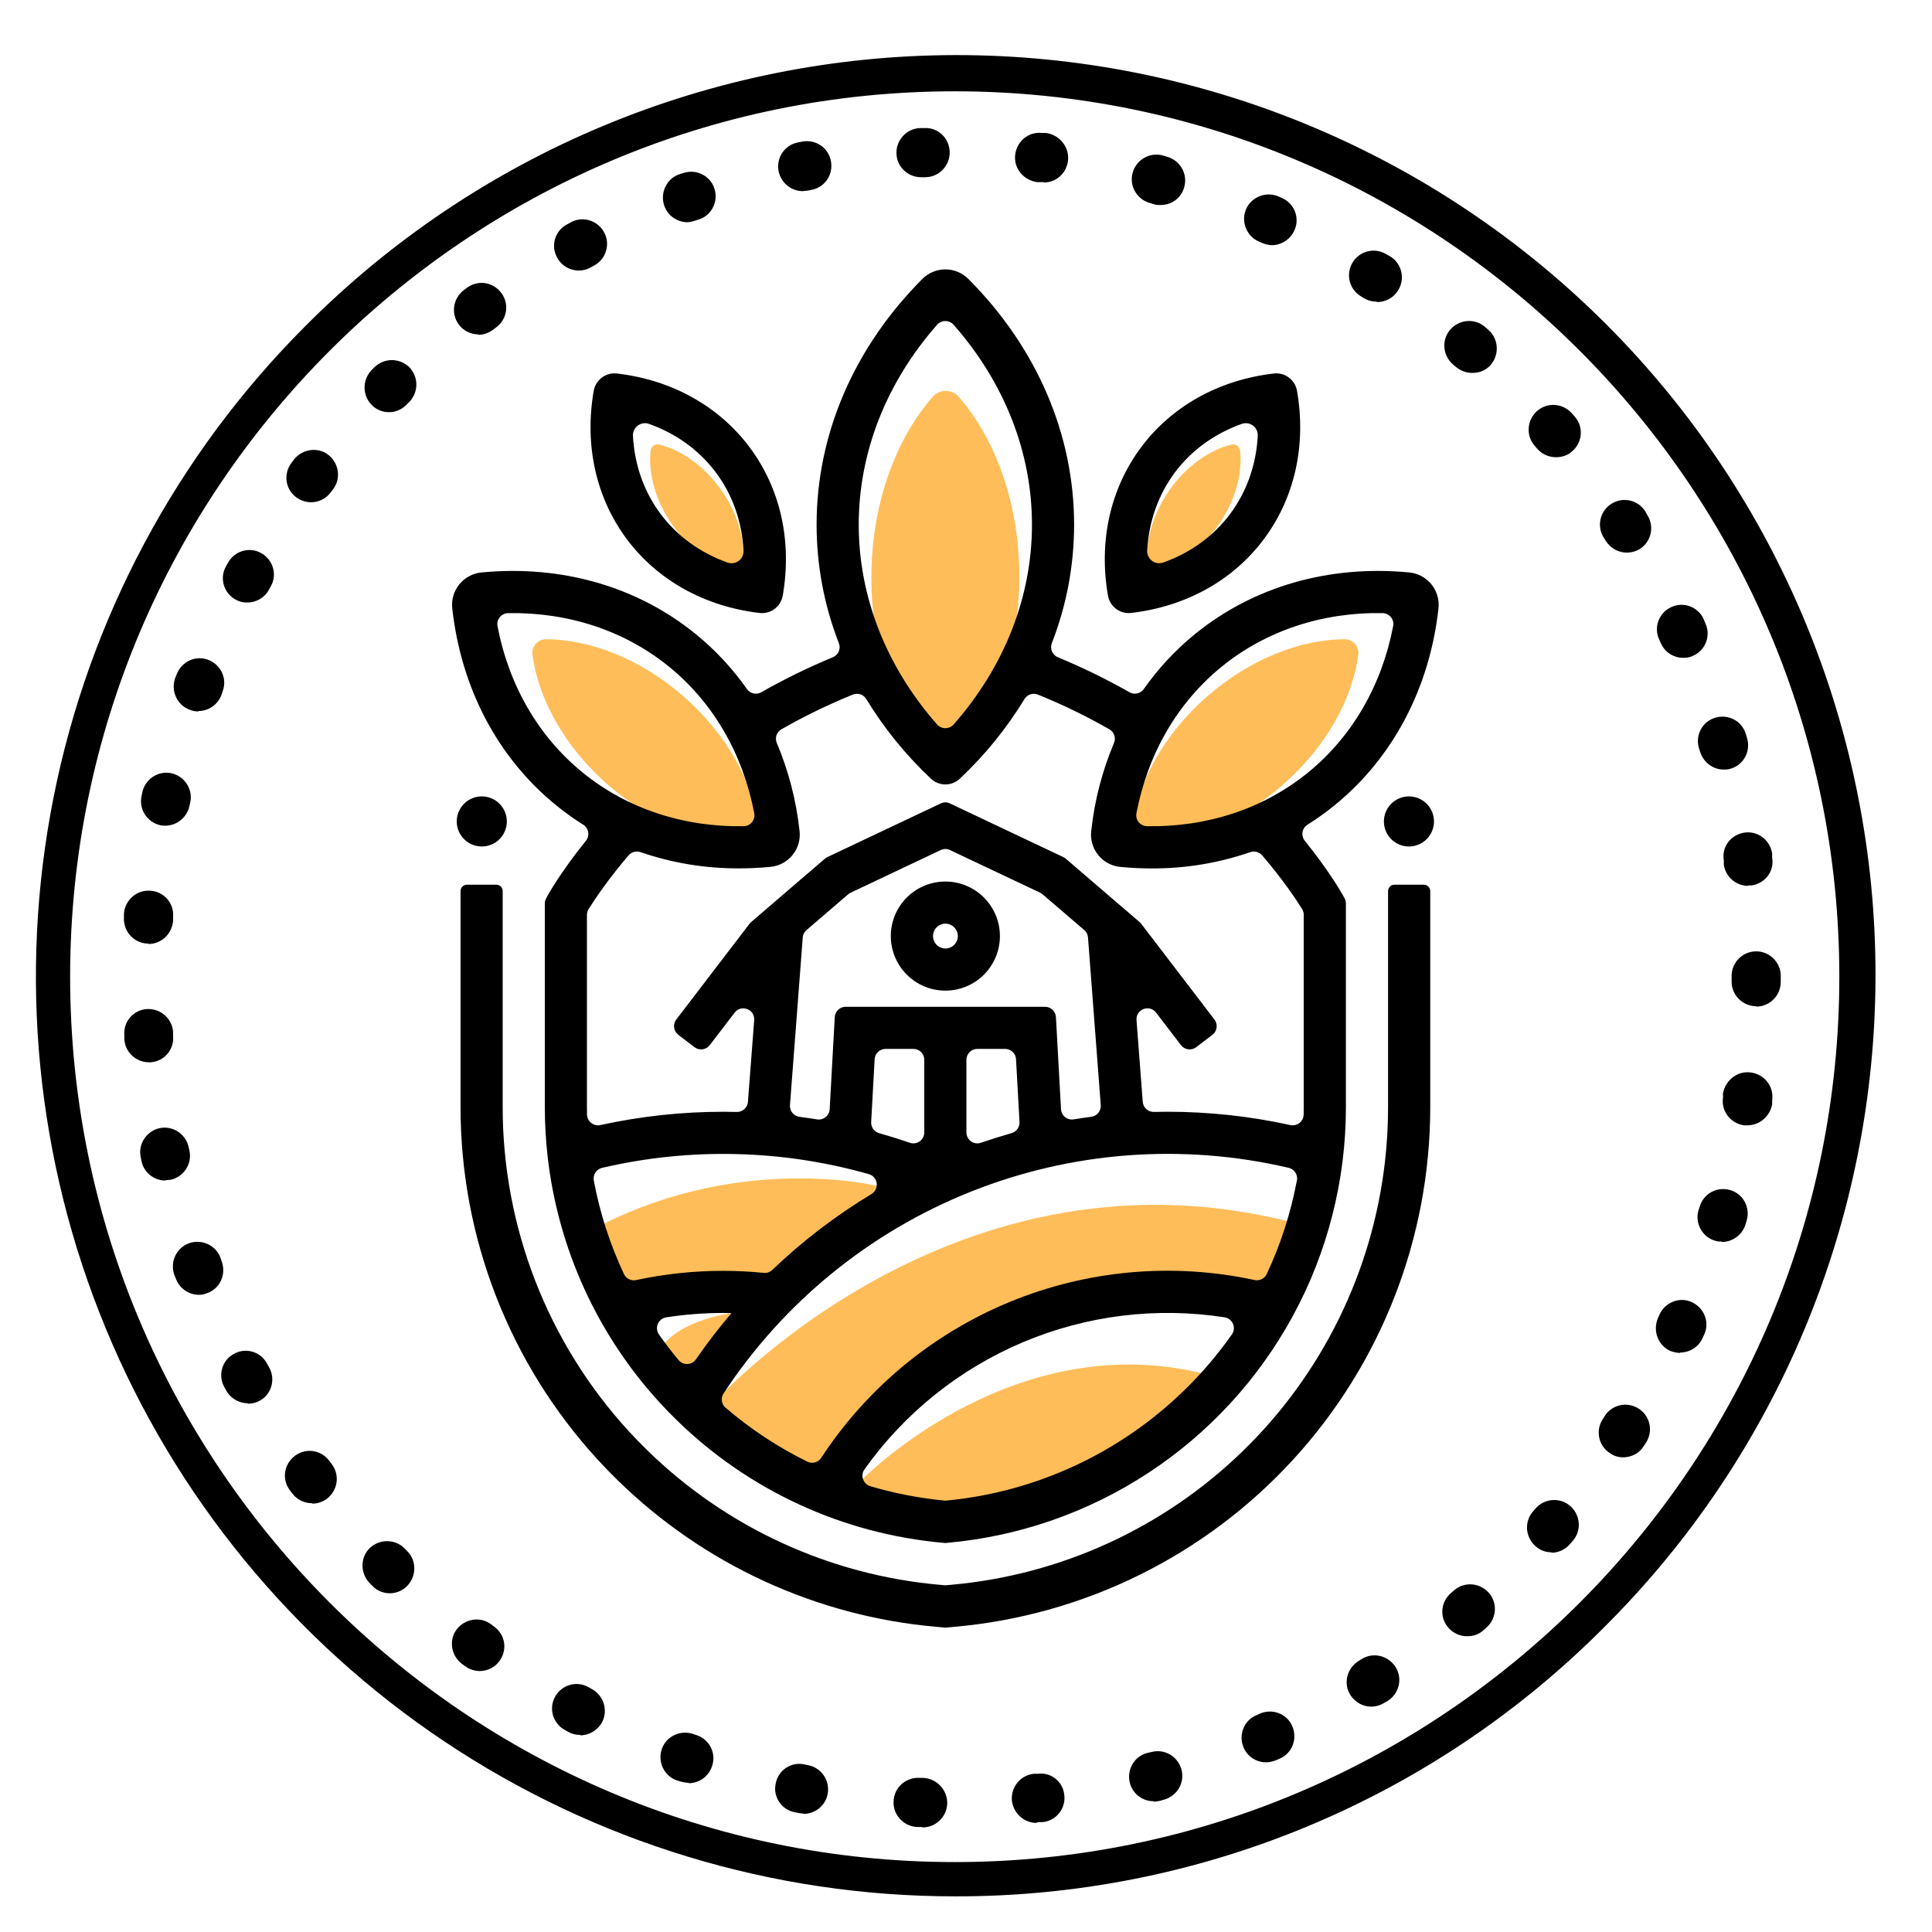
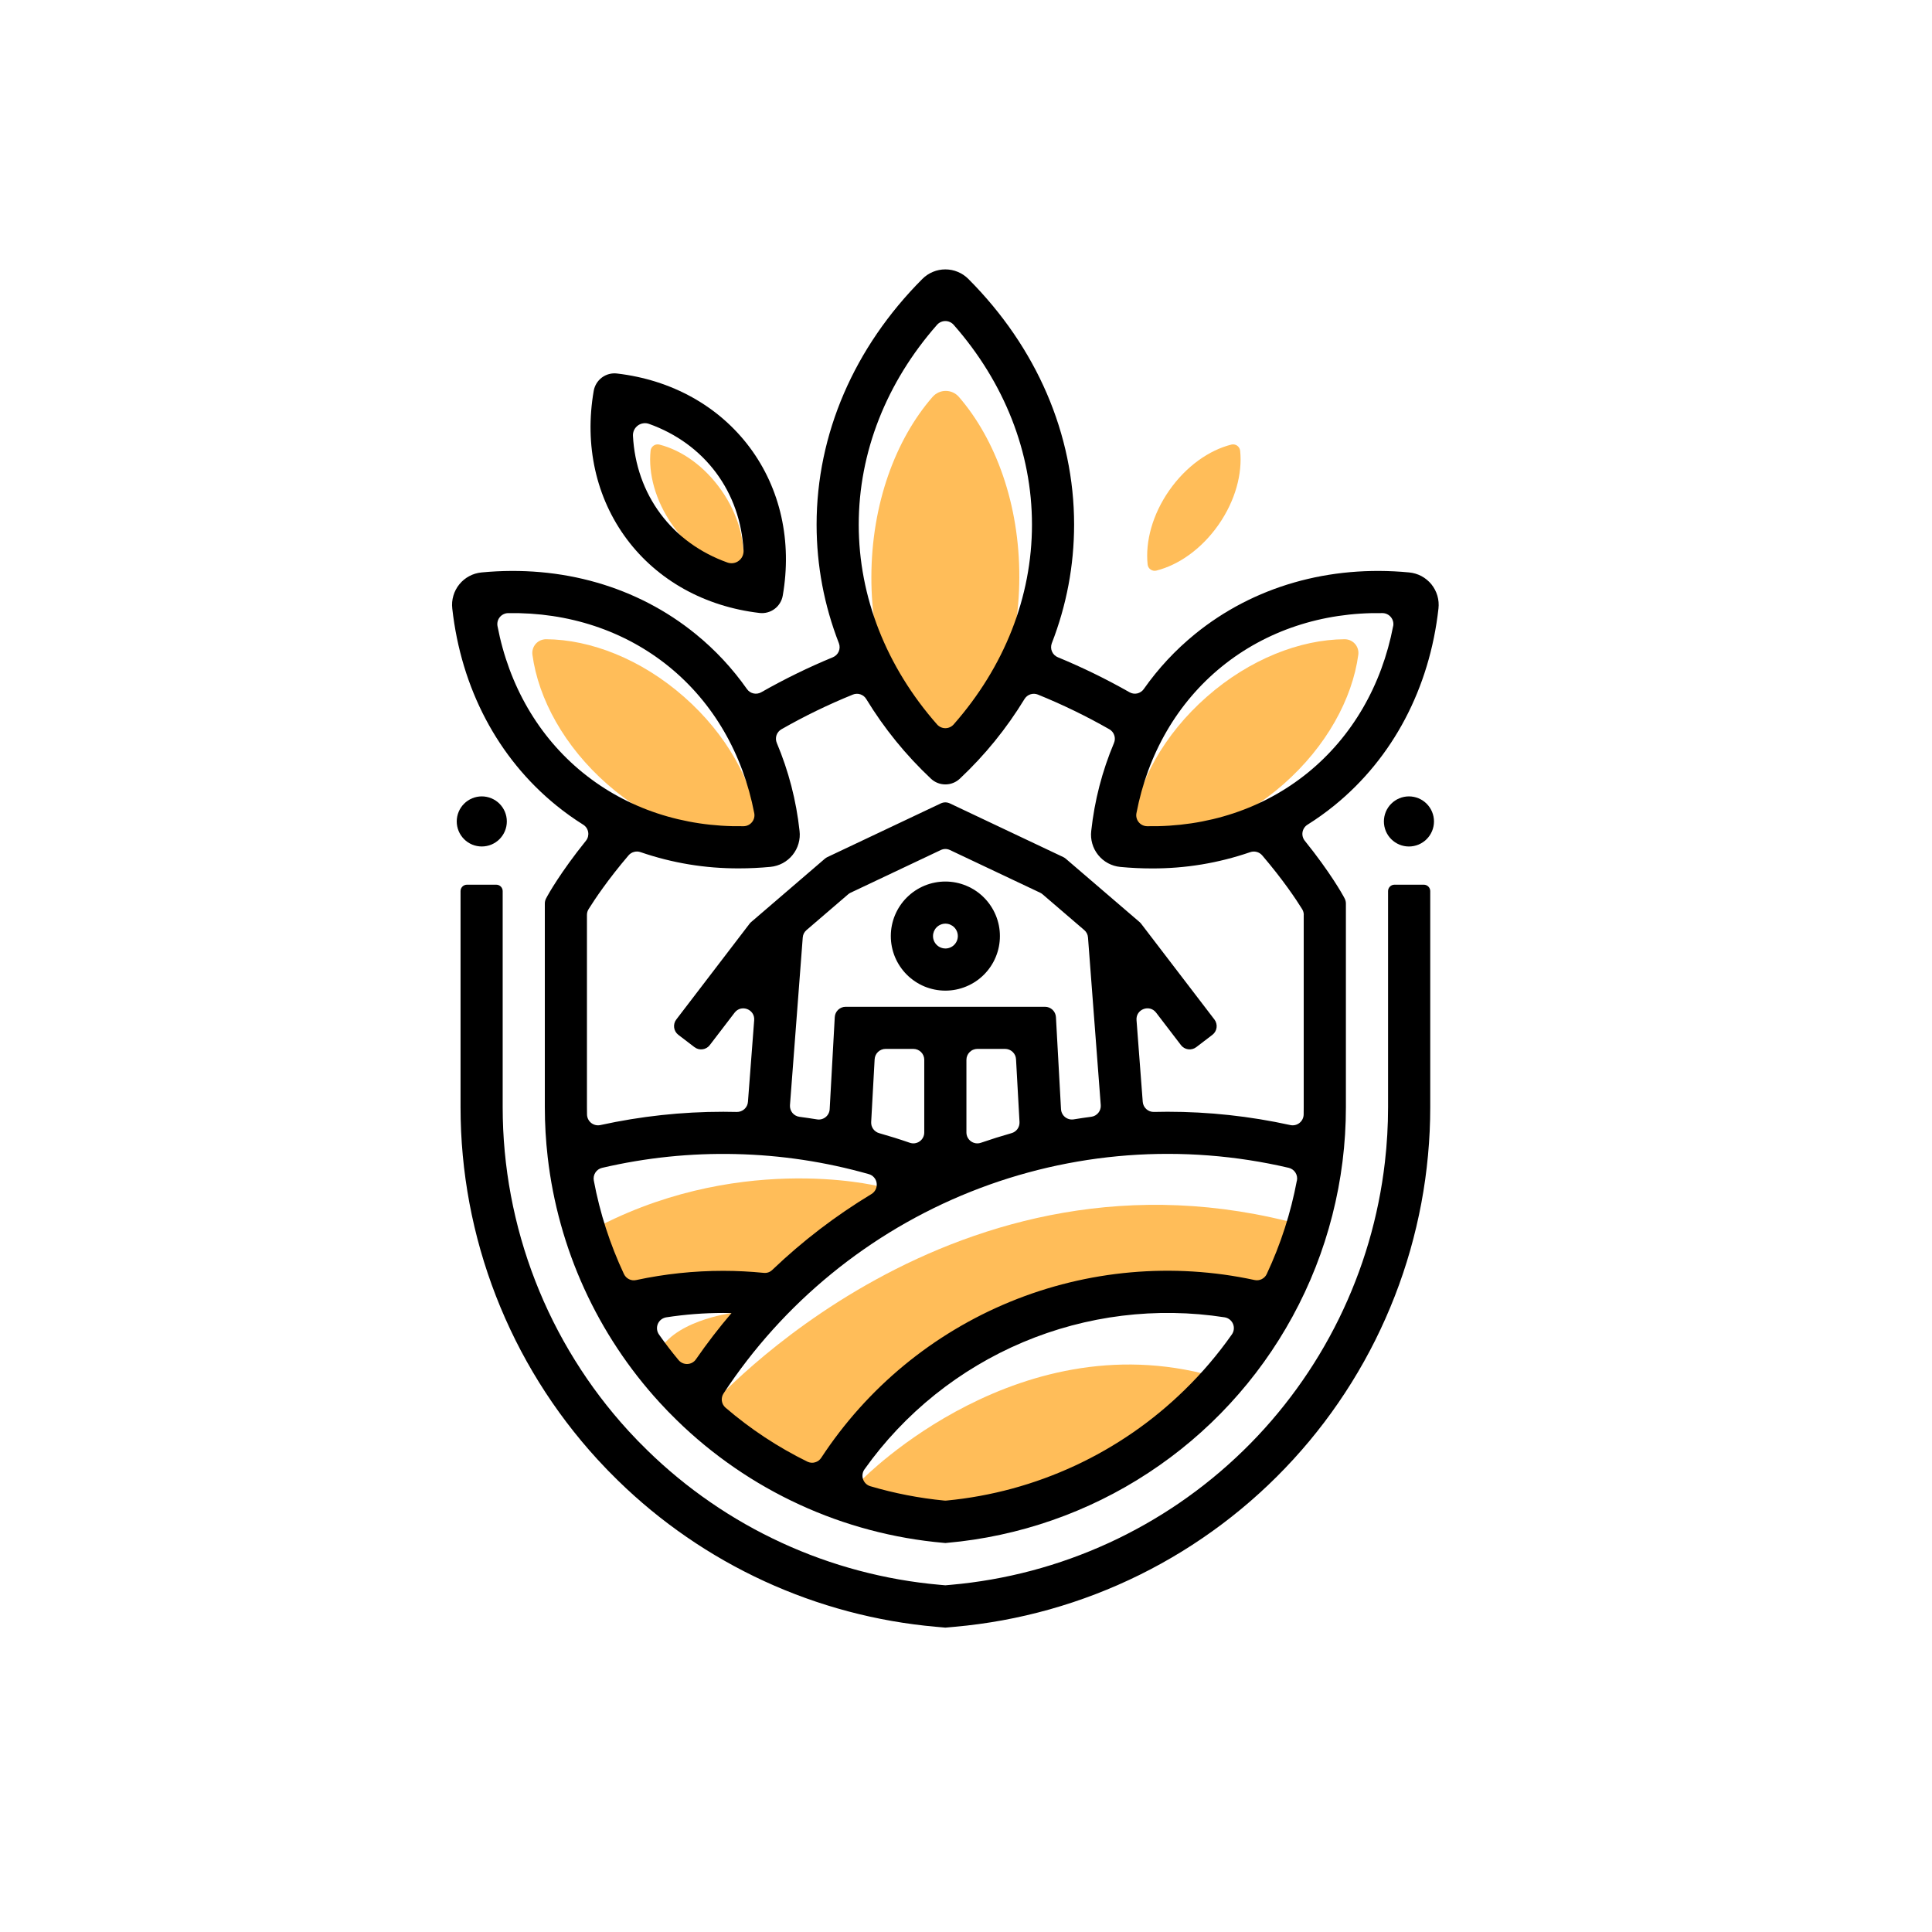
<svg xmlns="http://www.w3.org/2000/svg" width="500" viewBox="0 0 375 375" height="500" preserveAspectRatio="xMidYMid meet">
  <defs>
    <clipPath id="b942b34a57">
      <path d="M 87.57 52.281 L 280 52.281 L 280 300 L 87.57 300 Z M 87.57 52.281 " clip-rule="nonzero" />
    </clipPath>
    <clipPath id="e463bf0e96">
-       <path d="M 6 10 L 365 10 L 365 368.25 L 6 368.25 Z M 6 10 " clip-rule="nonzero" />
-     </clipPath>
+       </clipPath>
    <clipPath id="0341a7aef9">
-       <path d="M 24 24.699 L 345.645 24.699 L 345.645 354.699 L 24 354.699 Z M 24 24.699 " clip-rule="nonzero" />
-     </clipPath>
+       </clipPath>
  </defs>
-   <rect x="-37.5" width="450" fill="#ffffff" y="-37.5" height="450" fill-opacity="1" />
  <rect x="-37.5" width="450" fill="#ffffff" y="-37.5" height="450" fill-opacity="1" />
  <path fill="#ffbd59" d="M 141.977 254.871 C 141.977 254.871 130.062 256.406 127.512 263.18 C 127.512 263.18 131.547 268.953 134.457 267.633 C 137.363 266.316 143.414 254.59 143.414 254.59 Z M 141.977 254.871 " fill-opacity="1" fill-rule="nonzero" />
  <path fill="#ffbd59" d="M 170.168 230.172 C 170.168 230.172 142.449 223.383 113.93 239.258 L 120.324 252.832 C 120.324 252.832 140.152 248.781 149.176 252.227 L 172.91 231.266 Z M 170.168 230.172 " fill-opacity="1" fill-rule="nonzero" />
  <path fill="#ffbd59" d="M 167.395 287.133 C 167.395 287.133 198.25 255.5 237.152 267.617 C 237.152 267.617 218.125 295.008 183.465 295.129 C 170.184 294.645 164.68 289.918 164.68 289.918 Z M 167.395 287.133 " fill-opacity="1" fill-rule="nonzero" />
  <path fill="#ffbd59" d="M 137.773 273.055 C 137.773 273.055 185.281 218.961 253.062 237.863 L 245.578 253.457 C 245.578 253.457 187.949 241.137 160.68 290.402 C 160.68 290.402 143.227 286.25 137.773 273.055 Z M 137.773 273.055 " fill-opacity="1" fill-rule="nonzero" />
  <path fill="#ffbd59" d="M 260.988 124.074 C 252.348 124.129 242.535 127.945 234.227 135.25 C 225.918 142.555 220.875 151.793 219.715 160.359 C 219.688 160.551 219.684 160.738 219.699 160.93 C 219.715 161.117 219.746 161.305 219.805 161.488 C 219.859 161.672 219.93 161.844 220.023 162.012 C 220.117 162.176 220.227 162.332 220.352 162.477 C 220.477 162.617 220.617 162.746 220.77 162.859 C 220.922 162.973 221.086 163.07 221.262 163.148 C 221.434 163.223 221.613 163.281 221.801 163.324 C 221.988 163.363 222.176 163.379 222.367 163.379 C 231.004 163.324 240.82 159.512 249.133 152.203 C 257.449 144.895 262.488 135.652 263.645 127.09 C 263.672 126.902 263.676 126.711 263.66 126.523 C 263.645 126.332 263.609 126.145 263.555 125.965 C 263.5 125.781 263.426 125.605 263.332 125.441 C 263.242 125.273 263.133 125.117 263.004 124.977 C 262.879 124.832 262.738 124.703 262.586 124.594 C 262.434 124.48 262.27 124.383 262.094 124.305 C 261.922 124.23 261.738 124.172 261.555 124.133 C 261.367 124.094 261.18 124.074 260.988 124.074 Z M 260.988 124.074 " fill-opacity="1" fill-rule="nonzero" />
  <path fill="#ffbd59" d="M 186.125 77.043 C 185.969 76.859 185.789 76.695 185.598 76.551 C 185.402 76.406 185.195 76.281 184.977 76.18 C 184.758 76.078 184.527 76.004 184.293 75.953 C 184.055 75.898 183.816 75.875 183.574 75.875 C 183.332 75.871 183.09 75.898 182.855 75.949 C 182.617 76 182.391 76.074 182.168 76.176 C 181.949 76.273 181.738 76.398 181.547 76.543 C 181.352 76.688 181.176 76.852 181.016 77.031 C 173.789 85.324 169.168 97.887 169.133 111.965 C 169.102 126.039 173.664 138.629 180.852 146.957 C 181.008 147.141 181.188 147.305 181.379 147.449 C 181.574 147.594 181.781 147.719 182 147.82 C 182.219 147.922 182.449 147.996 182.688 148.051 C 182.922 148.102 183.16 148.129 183.402 148.129 C 183.645 148.129 183.887 148.105 184.121 148.055 C 184.359 148.004 184.59 147.926 184.809 147.828 C 185.031 147.727 185.238 147.605 185.434 147.461 C 185.625 147.316 185.805 147.152 185.965 146.969 C 193.191 138.676 197.816 126.117 197.848 112.031 C 197.883 97.945 193.312 85.359 186.125 77.043 Z M 186.125 77.043 " fill-opacity="1" fill-rule="nonzero" />
  <path fill="#ffbd59" d="M 239.008 86.293 C 234.68 87.379 230.23 90.496 226.953 95.184 C 223.68 99.867 222.289 105.121 222.754 109.562 C 222.773 109.762 222.836 109.945 222.934 110.117 C 223.035 110.289 223.168 110.43 223.332 110.543 C 223.496 110.66 223.676 110.734 223.871 110.77 C 224.066 110.805 224.262 110.801 224.453 110.75 C 228.781 109.664 233.238 106.547 236.512 101.859 C 239.789 97.168 241.176 91.918 240.711 87.48 C 240.688 87.281 240.625 87.098 240.523 86.926 C 240.422 86.758 240.289 86.613 240.129 86.5 C 239.965 86.387 239.785 86.312 239.59 86.277 C 239.395 86.238 239.203 86.246 239.008 86.293 Z M 239.008 86.293 " fill-opacity="1" fill-rule="nonzero" />
  <path fill="#ffbd59" d="M 106 124.074 C 114.641 124.129 124.453 127.945 132.762 135.25 C 141.074 142.555 146.117 151.793 147.273 160.359 C 147.301 160.551 147.305 160.738 147.289 160.93 C 147.277 161.117 147.242 161.305 147.188 161.488 C 147.133 161.672 147.059 161.844 146.965 162.012 C 146.871 162.176 146.762 162.332 146.637 162.477 C 146.512 162.617 146.371 162.746 146.219 162.859 C 146.066 162.973 145.902 163.07 145.727 163.148 C 145.555 163.223 145.375 163.281 145.188 163.324 C 145 163.363 144.812 163.379 144.621 163.379 C 135.984 163.324 126.172 159.512 117.855 152.203 C 109.539 144.895 104.5 135.652 103.344 127.09 C 103.316 126.902 103.312 126.711 103.328 126.523 C 103.344 126.332 103.379 126.145 103.434 125.965 C 103.488 125.781 103.562 125.605 103.656 125.441 C 103.746 125.273 103.855 125.117 103.984 124.977 C 104.109 124.832 104.25 124.703 104.402 124.594 C 104.559 124.48 104.719 124.383 104.895 124.305 C 105.07 124.23 105.25 124.172 105.438 124.133 C 105.621 124.094 105.812 124.074 106 124.074 Z M 106 124.074 " fill-opacity="1" fill-rule="nonzero" />
  <path fill="#ffbd59" d="M 127.98 86.293 C 132.309 87.379 136.762 90.496 140.035 95.184 C 143.309 99.867 144.699 105.121 144.234 109.562 C 144.215 109.762 144.156 109.945 144.055 110.117 C 143.953 110.289 143.82 110.43 143.656 110.543 C 143.496 110.66 143.316 110.734 143.117 110.77 C 142.922 110.805 142.73 110.801 142.535 110.75 C 138.207 109.664 133.754 106.547 130.477 101.859 C 127.203 97.168 125.812 91.918 126.277 87.48 C 126.301 87.281 126.363 87.098 126.465 86.926 C 126.566 86.758 126.699 86.613 126.863 86.5 C 127.023 86.387 127.203 86.312 127.398 86.277 C 127.594 86.238 127.789 86.246 127.98 86.293 Z M 127.98 86.293 " fill-opacity="1" fill-rule="nonzero" />
  <path fill="#000000" d="M 276.355 171.719 L 270.668 171.719 C 270.504 171.719 270.344 171.75 270.191 171.812 C 270.039 171.875 269.902 171.965 269.789 172.082 C 269.672 172.199 269.578 172.336 269.516 172.488 C 269.453 172.641 269.422 172.801 269.422 172.965 L 269.422 214.898 C 269.422 218.465 269.219 222.023 268.809 225.57 C 268.504 228.203 268.09 230.824 267.562 233.422 C 267.035 236.023 266.398 238.598 265.652 241.141 C 264.902 243.688 264.051 246.195 263.086 248.668 C 262.125 251.141 261.059 253.566 259.891 255.949 C 258.719 258.332 257.453 260.656 256.082 262.93 C 254.715 265.203 253.25 267.414 251.691 269.562 C 250.137 271.707 248.488 273.785 246.754 275.793 C 245.02 277.801 243.199 279.73 241.301 281.578 C 239.398 283.43 237.422 285.199 235.371 286.879 C 233.32 288.562 231.199 290.152 229.012 291.656 C 226.824 293.156 224.578 294.559 222.27 295.867 C 219.961 297.176 217.602 298.383 215.191 299.492 C 212.777 300.598 210.324 301.598 207.828 302.496 C 205.332 303.395 202.801 304.18 200.234 304.863 C 197.672 305.543 195.082 306.109 192.469 306.57 C 189.855 307.027 187.23 307.375 184.586 307.609 L 183.492 307.707 L 182.398 307.609 C 177.098 307.141 171.871 306.223 166.727 304.855 C 161.582 303.492 156.594 301.695 151.758 299.469 C 146.922 297.246 142.309 294.625 137.926 291.605 C 133.539 288.59 129.445 285.219 125.637 281.496 C 124.402 280.301 123.172 279.031 121.973 277.719 C 118.082 273.469 114.617 268.895 111.578 263.996 C 108.535 259.102 105.973 253.969 103.887 248.594 C 101.801 243.223 100.227 237.703 99.164 232.039 C 98.102 226.375 97.57 220.66 97.57 214.898 L 97.57 172.965 C 97.57 172.801 97.539 172.641 97.477 172.488 C 97.414 172.336 97.324 172.199 97.207 172.082 C 97.09 171.965 96.953 171.875 96.801 171.812 C 96.648 171.75 96.492 171.719 96.324 171.719 L 90.637 171.719 C 90.473 171.719 90.312 171.75 90.16 171.812 C 90.008 171.875 89.871 171.965 89.754 172.082 C 89.637 172.199 89.547 172.336 89.484 172.488 C 89.422 172.641 89.391 172.801 89.391 172.965 L 89.391 214.898 C 89.391 218.027 89.535 221.148 89.824 224.262 C 90.113 227.379 90.547 230.473 91.121 233.547 C 91.699 236.621 92.414 239.664 93.273 242.672 C 94.133 245.68 95.129 248.641 96.262 251.559 C 97.395 254.473 98.66 257.332 100.055 260.129 C 101.453 262.93 102.98 265.656 104.629 268.312 C 106.281 270.973 108.051 273.547 109.941 276.039 C 111.832 278.531 113.832 280.934 115.945 283.242 C 117.25 284.668 118.598 286.059 119.934 287.359 C 124.074 291.406 128.531 295.07 133.301 298.352 C 138.07 301.633 143.086 304.484 148.348 306.906 C 153.605 309.324 159.035 311.277 164.633 312.766 C 170.227 314.25 175.91 315.25 181.676 315.758 L 183.496 315.922 L 185.32 315.758 C 186.875 315.621 188.43 315.445 189.98 315.234 C 191.527 315.023 193.07 314.777 194.609 314.496 C 196.148 314.215 197.68 313.895 199.199 313.543 C 200.723 313.188 202.238 312.801 203.742 312.379 C 205.25 311.953 206.742 311.496 208.227 311.004 C 209.711 310.512 211.184 309.984 212.641 309.426 C 214.102 308.863 215.547 308.27 216.98 307.645 C 218.414 307.016 219.828 306.355 221.23 305.664 C 222.633 304.969 224.016 304.246 225.383 303.488 C 226.754 302.73 228.102 301.941 229.434 301.121 C 230.766 300.301 232.078 299.453 233.367 298.57 C 234.66 297.691 235.93 296.781 237.18 295.84 C 238.43 294.902 239.66 293.934 240.863 292.938 C 242.07 291.941 243.25 290.918 244.406 289.867 C 245.566 288.816 246.699 287.738 247.805 286.637 C 248.914 285.531 249.996 284.402 251.051 283.25 C 252.105 282.098 253.133 280.918 254.137 279.719 C 255.137 278.516 256.109 277.293 257.055 276.047 C 257.996 274.801 258.914 273.535 259.797 272.246 C 260.684 270.957 261.539 269.648 262.363 268.32 C 263.188 266.992 263.984 265.645 264.746 264.281 C 265.508 262.914 266.238 261.535 266.938 260.137 C 267.637 258.734 268.301 257.32 268.934 255.891 C 269.566 254.461 270.168 253.02 270.734 251.562 C 271.301 250.105 271.832 248.637 272.332 247.152 C 272.828 245.672 273.293 244.18 273.723 242.676 C 274.148 241.172 274.543 239.66 274.902 238.137 C 275.262 236.613 275.586 235.086 275.875 233.551 C 276.164 232.012 276.414 230.469 276.633 228.922 C 276.848 227.371 277.027 225.82 277.172 224.262 C 277.32 222.707 277.426 221.148 277.5 219.586 C 277.574 218.023 277.609 216.461 277.609 214.898 L 277.609 172.965 C 277.609 172.797 277.578 172.641 277.512 172.484 C 277.449 172.332 277.359 172.199 277.242 172.082 C 277.125 171.965 276.988 171.875 276.836 171.812 C 276.684 171.75 276.523 171.719 276.355 171.719 Z M 276.355 171.719 " fill-opacity="1" fill-rule="nonzero" />
-   <path fill="#000000" d="M 219.082 119 C 219.242 119 219.402 118.988 219.562 118.969 C 230.203 117.73 239.355 112.641 245.328 104.633 C 251.305 96.625 253.586 86.402 251.746 75.848 C 251.656 75.332 251.473 74.855 251.199 74.41 C 250.926 73.965 250.578 73.59 250.16 73.277 C 249.742 72.965 249.281 72.742 248.777 72.605 C 248.273 72.473 247.762 72.434 247.242 72.496 C 236.602 73.734 227.445 78.824 221.473 86.836 C 215.5 94.844 213.223 105.059 215.059 115.617 C 215.141 116.09 215.305 116.535 215.543 116.949 C 215.785 117.367 216.09 117.73 216.457 118.039 C 216.824 118.348 217.234 118.586 217.684 118.75 C 218.137 118.914 218.602 118.996 219.082 119 Z M 228.031 91.723 C 231.262 87.391 235.75 84.156 241.031 82.273 C 241.211 82.211 241.395 82.168 241.586 82.152 C 241.777 82.133 241.965 82.141 242.156 82.168 C 242.344 82.195 242.527 82.25 242.703 82.324 C 242.879 82.395 243.047 82.492 243.199 82.605 C 243.352 82.719 243.488 82.852 243.609 83 C 243.73 83.148 243.832 83.309 243.914 83.48 C 243.996 83.652 244.055 83.832 244.094 84.02 C 244.129 84.207 244.145 84.398 244.133 84.59 C 243.832 90.188 242.008 95.406 238.777 99.742 C 235.543 104.074 231.059 107.305 225.781 109.188 C 225.598 109.25 225.414 109.293 225.223 109.309 C 225.031 109.328 224.84 109.324 224.652 109.293 C 224.461 109.266 224.277 109.215 224.102 109.141 C 223.926 109.066 223.762 108.973 223.605 108.855 C 223.453 108.742 223.316 108.609 223.195 108.461 C 223.074 108.312 222.973 108.152 222.891 107.98 C 222.809 107.805 222.75 107.625 222.711 107.438 C 222.676 107.25 222.66 107.059 222.672 106.867 C 222.973 101.273 224.797 96.055 228.031 91.723 Z M 228.031 91.723 " fill-opacity="1" fill-rule="nonzero" />
  <path fill="#000000" d="M 121.656 104.637 C 127.633 112.641 136.781 117.73 147.426 118.977 C 147.945 119.039 148.457 119 148.961 118.863 C 149.465 118.73 149.926 118.504 150.348 118.191 C 150.766 117.879 151.109 117.5 151.383 117.055 C 151.656 116.609 151.84 116.129 151.93 115.617 C 153.766 105.059 151.488 94.836 145.516 86.836 C 139.539 78.836 130.387 73.734 119.746 72.496 C 119.227 72.434 118.715 72.473 118.211 72.609 C 117.707 72.742 117.242 72.969 116.824 73.281 C 116.406 73.594 116.062 73.973 115.789 74.418 C 115.516 74.863 115.332 75.34 115.242 75.855 C 113.406 86.41 115.684 96.633 121.66 104.641 Z M 125.965 82.273 C 131.246 84.156 135.73 87.391 138.965 91.723 C 142.199 96.055 144.023 101.273 144.32 106.871 C 144.332 107.062 144.316 107.25 144.277 107.441 C 144.242 107.629 144.184 107.809 144.102 107.98 C 144.02 108.156 143.918 108.316 143.797 108.465 C 143.676 108.613 143.539 108.746 143.383 108.859 C 143.23 108.973 143.066 109.07 142.887 109.145 C 142.711 109.215 142.527 109.27 142.34 109.297 C 142.148 109.324 141.961 109.332 141.77 109.312 C 141.578 109.297 141.391 109.254 141.211 109.191 C 135.93 107.309 131.445 104.078 128.211 99.742 C 124.977 95.41 123.152 90.191 122.855 84.594 C 122.848 84.402 122.859 84.211 122.898 84.023 C 122.934 83.836 122.992 83.656 123.074 83.48 C 123.156 83.309 123.258 83.148 123.379 83 C 123.5 82.852 123.637 82.719 123.793 82.605 C 123.945 82.488 124.109 82.395 124.289 82.32 C 124.465 82.246 124.648 82.195 124.836 82.168 C 125.027 82.137 125.215 82.133 125.406 82.148 C 125.598 82.168 125.785 82.207 125.965 82.273 Z M 125.965 82.273 " fill-opacity="1" fill-rule="nonzero" />
  <g clip-path="url(#b942b34a57)">
    <path fill="#000000" d="M 273.516 111.109 C 257.996 109.629 243.324 113.828 231.973 123.051 C 228.152 126.16 224.828 129.73 221.992 133.762 C 221.84 133.977 221.652 134.156 221.434 134.297 C 221.215 134.441 220.977 134.543 220.723 134.598 C 220.465 134.652 220.207 134.66 219.945 134.617 C 219.688 134.574 219.445 134.488 219.219 134.355 C 214.734 131.809 210.105 129.547 205.34 127.578 C 205.082 127.473 204.855 127.328 204.656 127.133 C 204.461 126.941 204.305 126.719 204.195 126.469 C 204.082 126.215 204.023 125.949 204.016 125.676 C 204.008 125.398 204.055 125.129 204.148 124.871 C 207.027 117.461 208.473 109.785 208.484 101.836 C 208.484 84.281 201.215 67.434 187.965 54.152 C 187.672 53.855 187.355 53.594 187.008 53.359 C 186.664 53.129 186.301 52.934 185.914 52.773 C 185.531 52.613 185.137 52.492 184.727 52.41 C 184.32 52.328 183.906 52.289 183.492 52.289 C 183.074 52.289 182.664 52.328 182.258 52.41 C 181.848 52.492 181.453 52.613 181.07 52.773 C 180.684 52.934 180.32 53.129 179.977 53.359 C 179.629 53.594 179.312 53.855 179.02 54.152 C 165.77 67.438 158.5 84.285 158.5 101.836 C 158.512 109.785 159.957 117.465 162.836 124.875 C 162.934 125.133 162.977 125.398 162.969 125.676 C 162.961 125.949 162.902 126.215 162.793 126.469 C 162.68 126.719 162.527 126.941 162.328 127.133 C 162.129 127.328 161.902 127.473 161.648 127.578 C 156.879 129.547 152.254 131.809 147.773 134.359 C 147.547 134.492 147.301 134.578 147.043 134.617 C 146.785 134.66 146.527 134.652 146.27 134.598 C 146.012 134.543 145.773 134.445 145.555 134.301 C 145.336 134.156 145.148 133.977 144.996 133.762 C 142.16 129.73 138.836 126.16 135.012 123.051 C 123.668 113.828 108.992 109.629 93.473 111.109 C 93.055 111.148 92.645 111.23 92.242 111.348 C 91.84 111.469 91.453 111.629 91.086 111.828 C 90.715 112.023 90.367 112.258 90.043 112.523 C 89.719 112.789 89.426 113.086 89.16 113.414 C 88.895 113.738 88.664 114.086 88.469 114.457 C 88.273 114.832 88.117 115.219 88 115.621 C 87.883 116.023 87.805 116.434 87.766 116.852 C 87.73 117.27 87.738 117.688 87.785 118.105 C 89.512 133.602 96.617 147.105 107.969 156.328 C 109.637 157.684 111.387 158.934 113.211 160.078 C 113.465 160.238 113.676 160.445 113.844 160.695 C 114.008 160.949 114.117 161.223 114.164 161.52 C 114.215 161.82 114.199 162.113 114.125 162.406 C 114.047 162.699 113.914 162.961 113.723 163.195 C 108.754 169.363 106.371 173.688 106.246 173.918 L 106.008 174.359 C 105.836 174.676 105.75 175.012 105.75 175.371 L 105.75 214.895 C 105.75 218.145 105.938 221.383 106.309 224.609 C 106.816 229.023 107.664 233.367 108.855 237.645 C 110.043 241.926 111.559 246.086 113.402 250.125 C 115.246 254.168 117.391 258.039 119.844 261.742 C 122.293 265.445 125.02 268.934 128.02 272.211 C 129.102 273.395 130.23 274.562 131.367 275.664 C 134.84 279.059 138.574 282.129 142.574 284.879 C 146.574 287.633 150.777 290.02 155.188 292.047 C 159.598 294.078 164.148 295.715 168.84 296.957 C 173.531 298.203 178.293 299.039 183.129 299.465 L 183.492 299.5 L 183.855 299.465 C 187.324 299.156 190.758 298.637 194.16 297.902 C 197.562 297.172 200.91 296.234 204.195 295.09 C 207.484 293.949 210.691 292.609 213.812 291.07 C 216.938 289.535 219.953 287.812 222.863 285.902 C 225.773 283.996 228.559 281.918 231.215 279.668 C 233.871 277.418 236.379 275.016 238.738 272.457 C 241.102 269.898 243.297 267.207 245.324 264.379 C 247.355 261.551 249.203 258.609 250.871 255.555 C 254.273 249.32 256.852 242.762 258.605 235.879 C 260.363 228.992 261.238 222 261.238 214.898 L 261.238 175.375 C 261.238 175.016 261.152 174.676 260.98 174.363 L 260.742 173.922 C 260.617 173.691 258.238 169.367 253.266 163.199 C 253.074 162.961 252.941 162.699 252.863 162.406 C 252.785 162.113 252.77 161.816 252.82 161.52 C 252.871 161.219 252.98 160.945 253.148 160.691 C 253.316 160.441 253.527 160.234 253.785 160.074 C 255.605 158.93 257.352 157.68 259.02 156.324 C 270.367 147.102 277.477 133.598 279.207 118.105 C 279.254 117.688 279.258 117.27 279.223 116.852 C 279.188 116.434 279.109 116.023 278.992 115.621 C 278.871 115.219 278.715 114.828 278.52 114.457 C 278.324 114.086 278.094 113.738 277.832 113.41 C 277.566 113.086 277.27 112.789 276.945 112.523 C 276.621 112.254 276.277 112.023 275.906 111.824 C 275.535 111.629 275.148 111.469 274.746 111.348 C 274.344 111.227 273.934 111.148 273.516 111.109 Z M 181.883 63.043 C 182.086 62.812 182.328 62.633 182.609 62.508 C 182.891 62.379 183.184 62.316 183.492 62.316 C 183.801 62.316 184.094 62.379 184.375 62.508 C 184.656 62.633 184.898 62.812 185.102 63.043 C 194.949 74.234 200.305 87.801 200.305 101.832 C 200.305 115.863 194.949 129.422 185.102 140.613 C 184.898 140.844 184.656 141.023 184.375 141.148 C 184.094 141.277 183.801 141.34 183.492 141.34 C 183.184 141.34 182.891 141.277 182.609 141.148 C 182.328 141.023 182.086 140.844 181.883 140.613 C 172.035 129.422 166.68 115.859 166.68 101.832 C 166.68 87.805 172.035 74.234 181.883 63.043 Z M 113.125 149.977 C 104.523 142.988 98.773 133.047 96.566 121.531 C 96.508 121.223 96.52 120.918 96.594 120.613 C 96.672 120.309 96.809 120.035 97.008 119.793 C 97.203 119.551 97.445 119.359 97.727 119.223 C 98.008 119.086 98.305 119.012 98.617 119.008 C 110.34 118.812 121.25 122.41 129.852 129.398 C 138.449 136.387 144.188 146.328 146.402 157.844 C 146.461 158.148 146.449 158.457 146.375 158.758 C 146.297 159.062 146.16 159.336 145.961 159.578 C 145.766 159.824 145.523 160.012 145.242 160.152 C 144.961 160.289 144.664 160.359 144.352 160.367 C 132.637 160.559 121.727 156.965 113.129 149.977 Z M 121.113 247.305 C 118.395 241.504 116.441 235.457 115.262 229.164 C 115.207 228.895 115.207 228.625 115.258 228.355 C 115.309 228.086 115.406 227.836 115.555 227.605 C 115.703 227.375 115.887 227.18 116.109 227.02 C 116.332 226.859 116.578 226.75 116.844 226.684 C 125.387 224.691 134.043 223.797 142.812 224.004 C 151.582 224.207 160.184 225.504 168.625 227.895 C 169.035 228.008 169.379 228.223 169.656 228.543 C 169.938 228.867 170.105 229.238 170.16 229.656 C 170.215 230.078 170.152 230.48 169.969 230.863 C 169.781 231.246 169.508 231.547 169.145 231.766 C 162.191 235.969 155.777 240.875 149.902 246.488 C 149.434 246.934 148.879 247.125 148.234 247.062 C 145.633 246.805 143.004 246.668 140.387 246.668 C 134.688 246.668 129.055 247.266 123.488 248.457 C 123.254 248.512 123.016 248.523 122.781 248.496 C 122.543 248.469 122.316 248.402 122.102 248.297 C 121.883 248.191 121.691 248.055 121.523 247.883 C 121.355 247.715 121.219 247.52 121.117 247.305 Z M 164.145 195.418 C 163.875 195.418 163.613 195.469 163.359 195.566 C 163.109 195.668 162.883 195.812 162.688 195.996 C 162.488 196.184 162.336 196.398 162.219 196.645 C 162.105 196.891 162.043 197.148 162.027 197.422 L 161.039 215.293 C 161.023 215.598 160.945 215.883 160.809 216.152 C 160.668 216.418 160.48 216.648 160.246 216.836 C 160.008 217.027 159.742 217.156 159.453 217.234 C 159.16 217.309 158.863 217.32 158.566 217.27 C 157.441 217.09 156.316 216.922 155.184 216.773 C 154.914 216.738 154.66 216.656 154.422 216.523 C 154.184 216.395 153.977 216.223 153.805 216.012 C 153.633 215.801 153.508 215.562 153.426 215.305 C 153.344 215.043 153.312 214.777 153.332 214.508 L 155.812 181.969 C 155.859 181.387 156.102 180.902 156.547 180.523 L 164.629 173.582 C 164.773 173.457 164.93 173.355 165.105 173.273 L 182.59 165 C 183.195 164.715 183.797 164.715 184.402 165 L 201.887 173.273 C 202.062 173.355 202.219 173.457 202.363 173.582 L 210.445 180.52 C 210.891 180.902 211.133 181.383 211.18 181.969 L 213.656 214.508 C 213.676 214.777 213.645 215.043 213.562 215.301 C 213.48 215.562 213.352 215.797 213.18 216.008 C 213.008 216.215 212.801 216.387 212.566 216.52 C 212.328 216.648 212.074 216.734 211.805 216.766 C 210.672 216.914 209.543 217.082 208.422 217.266 C 208.121 217.316 207.828 217.305 207.535 217.23 C 207.242 217.152 206.977 217.023 206.742 216.836 C 206.504 216.645 206.316 216.418 206.176 216.148 C 206.039 215.883 205.961 215.598 205.941 215.293 L 204.957 197.422 C 204.941 197.148 204.875 196.891 204.762 196.645 C 204.648 196.398 204.492 196.184 204.297 195.996 C 204.098 195.812 203.875 195.668 203.621 195.566 C 203.371 195.469 203.109 195.418 202.836 195.418 Z M 197.887 217.789 C 197.898 218.031 197.871 218.266 197.801 218.5 C 197.734 218.73 197.629 218.945 197.488 219.141 C 197.348 219.336 197.176 219.504 196.977 219.641 C 196.781 219.781 196.562 219.883 196.332 219.945 C 194.336 220.512 192.355 221.133 190.387 221.812 C 190.227 221.867 190.066 221.902 189.898 221.918 C 189.73 221.934 189.562 221.93 189.395 221.906 C 189.227 221.879 189.066 221.836 188.91 221.773 C 188.754 221.711 188.605 221.633 188.469 221.531 C 188.332 221.434 188.207 221.324 188.098 221.195 C 187.988 221.066 187.895 220.93 187.816 220.777 C 187.738 220.629 187.68 220.473 187.641 220.309 C 187.602 220.145 187.582 219.977 187.582 219.809 L 187.582 205.715 C 187.582 205.434 187.637 205.16 187.742 204.902 C 187.852 204.641 188.004 204.414 188.203 204.215 C 188.402 204.016 188.629 203.859 188.891 203.754 C 189.148 203.645 189.422 203.59 189.703 203.59 L 195.094 203.59 C 195.363 203.594 195.625 203.641 195.879 203.742 C 196.129 203.844 196.355 203.984 196.551 204.172 C 196.75 204.359 196.902 204.574 197.02 204.82 C 197.133 205.066 197.195 205.324 197.211 205.598 Z M 179.398 205.715 L 179.398 219.809 C 179.398 219.977 179.379 220.145 179.34 220.309 C 179.301 220.473 179.242 220.629 179.164 220.777 C 179.09 220.93 178.996 221.066 178.883 221.195 C 178.773 221.324 178.648 221.434 178.512 221.531 C 178.375 221.633 178.23 221.711 178.074 221.773 C 177.914 221.836 177.754 221.879 177.586 221.906 C 177.422 221.93 177.254 221.934 177.086 221.918 C 176.918 221.902 176.754 221.867 176.594 221.812 C 174.629 221.133 172.648 220.512 170.648 219.945 C 170.418 219.883 170.199 219.781 170.004 219.641 C 169.805 219.504 169.633 219.336 169.492 219.141 C 169.352 218.945 169.246 218.73 169.176 218.5 C 169.109 218.266 169.082 218.027 169.094 217.789 L 169.766 205.598 C 169.781 205.324 169.848 205.066 169.961 204.82 C 170.074 204.574 170.23 204.359 170.426 204.172 C 170.625 203.984 170.848 203.844 171.102 203.742 C 171.352 203.641 171.613 203.59 171.887 203.59 L 177.273 203.59 C 177.559 203.59 177.828 203.645 178.09 203.75 C 178.352 203.859 178.582 204.012 178.781 204.211 C 178.98 204.414 179.133 204.641 179.242 204.902 C 179.348 205.164 179.402 205.438 179.402 205.719 Z M 131.703 263.984 C 130.367 262.379 129.098 260.723 127.902 259.016 C 127.801 258.867 127.715 258.711 127.652 258.539 C 127.59 258.371 127.551 258.199 127.531 258.02 C 127.512 257.84 127.516 257.66 127.543 257.48 C 127.57 257.305 127.617 257.133 127.688 256.965 C 127.758 256.801 127.852 256.645 127.961 256.5 C 128.07 256.359 128.195 256.23 128.336 256.121 C 128.48 256.008 128.633 255.918 128.801 255.848 C 128.965 255.773 129.137 255.723 129.312 255.695 C 132.984 255.129 136.68 254.844 140.395 254.844 C 140.926 254.844 141.453 254.859 141.984 254.871 C 139.531 257.742 137.23 260.734 135.082 263.84 C 134.988 263.977 134.883 264.098 134.762 264.207 C 134.637 264.316 134.508 264.41 134.363 264.492 C 134.219 264.57 134.066 264.633 133.91 264.676 C 133.754 264.719 133.594 264.746 133.43 264.75 C 133.266 264.758 133.102 264.746 132.941 264.715 C 132.781 264.684 132.625 264.637 132.477 264.57 C 132.324 264.504 132.188 264.422 132.055 264.32 C 131.926 264.223 131.809 264.109 131.703 263.984 Z M 239.105 259.012 C 236.375 262.895 233.309 266.496 229.906 269.809 C 226.805 272.84 223.469 275.59 219.902 278.051 C 216.332 280.516 212.582 282.66 208.648 284.488 C 204.715 286.312 200.656 287.797 196.473 288.934 C 192.285 290.07 188.035 290.844 183.719 291.258 C 183.566 291.273 183.418 291.273 183.266 291.258 C 178.398 290.785 173.617 289.855 168.926 288.473 C 168.766 288.422 168.609 288.355 168.461 288.273 C 168.316 288.188 168.18 288.086 168.059 287.969 C 167.938 287.852 167.828 287.719 167.738 287.578 C 167.645 287.434 167.574 287.281 167.52 287.121 C 167.461 286.961 167.426 286.797 167.41 286.625 C 167.395 286.457 167.398 286.289 167.426 286.121 C 167.449 285.953 167.492 285.789 167.555 285.633 C 167.621 285.477 167.699 285.328 167.801 285.191 C 169.73 282.473 171.844 279.902 174.129 277.48 C 176.418 275.055 178.863 272.801 181.465 270.715 C 184.066 268.629 186.797 266.734 189.66 265.027 C 192.523 263.32 195.492 261.816 198.562 260.52 C 201.633 259.227 204.781 258.145 208 257.285 C 211.223 256.426 214.484 255.789 217.793 255.383 C 221.102 254.973 224.426 254.797 227.758 254.848 C 231.09 254.898 234.406 255.18 237.699 255.691 C 237.879 255.719 238.047 255.77 238.215 255.84 C 238.379 255.914 238.531 256.004 238.676 256.117 C 238.816 256.227 238.941 256.355 239.051 256.496 C 239.164 256.641 239.254 256.797 239.324 256.961 C 239.395 257.129 239.441 257.301 239.469 257.477 C 239.496 257.656 239.5 257.836 239.48 258.016 C 239.461 258.195 239.422 258.367 239.355 258.539 C 239.293 258.707 239.211 258.863 239.105 259.012 Z M 251.719 229.16 C 250.535 235.453 248.586 241.5 245.867 247.301 C 245.766 247.516 245.629 247.707 245.461 247.879 C 245.289 248.047 245.098 248.184 244.883 248.289 C 244.668 248.395 244.438 248.461 244.203 248.488 C 243.965 248.516 243.727 248.5 243.492 248.449 C 241.523 248.023 239.543 247.676 237.551 247.398 C 235.555 247.125 233.551 246.926 231.543 246.801 C 229.531 246.676 227.52 246.629 225.508 246.656 C 223.496 246.684 221.484 246.785 219.48 246.965 C 217.473 247.141 215.477 247.395 213.492 247.723 C 211.504 248.051 209.535 248.453 207.578 248.93 C 205.621 249.406 203.684 249.957 201.77 250.578 C 199.855 251.199 197.965 251.895 196.102 252.66 C 194.242 253.422 192.41 254.254 190.609 255.156 C 188.809 256.059 187.047 257.027 185.316 258.062 C 183.59 259.098 181.902 260.195 180.258 261.355 C 178.613 262.52 177.016 263.738 175.461 265.02 C 173.91 266.301 172.406 267.641 170.953 269.035 C 169.504 270.43 168.105 271.879 166.762 273.375 C 165.418 274.875 164.133 276.426 162.906 278.02 C 161.68 279.617 160.512 281.258 159.41 282.941 C 159.27 283.16 159.098 283.344 158.891 283.5 C 158.684 283.652 158.457 283.766 158.207 283.836 C 157.961 283.906 157.707 283.934 157.449 283.91 C 157.191 283.887 156.949 283.82 156.715 283.711 C 150.973 280.887 145.676 277.391 140.82 273.223 C 140.629 273.055 140.469 272.859 140.348 272.637 C 140.227 272.41 140.148 272.172 140.113 271.922 C 140.078 271.668 140.086 271.418 140.145 271.168 C 140.199 270.918 140.297 270.688 140.438 270.473 C 141.875 268.281 143.398 266.148 145 264.074 C 146.602 262 148.281 259.988 150.035 258.043 C 151.789 256.098 153.617 254.219 155.516 252.41 C 157.414 250.605 159.379 248.871 161.41 247.215 C 163.438 245.555 165.531 243.977 167.68 242.48 C 169.832 240.98 172.035 239.566 174.293 238.234 C 176.555 236.906 178.859 235.664 181.211 234.508 C 183.566 233.355 185.961 232.289 188.395 231.32 C 190.828 230.348 193.297 229.469 195.797 228.684 C 198.301 227.902 200.828 227.215 203.379 226.621 C 205.934 226.031 208.508 225.539 211.098 225.141 C 213.688 224.746 216.293 224.453 218.906 224.254 C 221.52 224.059 224.137 223.961 226.758 223.965 C 229.379 223.969 231.996 224.07 234.609 224.273 C 237.223 224.473 239.824 224.777 242.418 225.176 C 245.008 225.578 247.578 226.074 250.133 226.672 C 250.398 226.734 250.648 226.848 250.871 227.004 C 251.098 227.164 251.285 227.359 251.438 227.594 C 251.586 227.824 251.688 228.074 251.738 228.348 C 251.789 228.617 251.789 228.887 251.734 229.16 Z M 253.051 177.582 L 253.051 214.898 C 253.051 215.379 253.047 215.855 253.039 216.336 C 253.031 216.656 252.957 216.957 252.812 217.246 C 252.668 217.531 252.473 217.773 252.219 217.969 C 251.969 218.168 251.684 218.301 251.371 218.371 C 251.059 218.441 250.746 218.441 250.434 218.371 C 242.582 216.648 234.633 215.789 226.594 215.789 C 225.73 215.789 224.855 215.805 223.988 215.824 C 223.719 215.832 223.453 215.789 223.195 215.699 C 222.941 215.605 222.711 215.465 222.508 215.285 C 222.305 215.102 222.141 214.891 222.02 214.645 C 221.898 214.398 221.828 214.141 221.805 213.871 L 220.598 198 C 220.438 195.895 223.113 194.875 224.398 196.551 L 229.223 202.855 C 229.391 203.078 229.598 203.262 229.844 203.402 C 230.086 203.543 230.348 203.633 230.625 203.668 C 230.906 203.707 231.18 203.688 231.453 203.613 C 231.723 203.543 231.973 203.422 232.195 203.25 L 235.324 200.859 C 235.547 200.688 235.73 200.48 235.871 200.238 C 236.012 199.992 236.102 199.734 236.137 199.453 C 236.176 199.176 236.156 198.898 236.082 198.629 C 236.012 198.355 235.891 198.109 235.719 197.887 L 221.492 179.289 C 221.398 179.172 221.301 179.062 221.188 178.969 L 206.848 166.66 C 206.703 166.539 206.547 166.438 206.375 166.355 L 184.395 155.953 C 183.789 155.668 183.184 155.668 182.582 155.953 L 160.602 166.355 C 160.43 166.438 160.27 166.539 160.125 166.66 L 145.797 178.969 C 145.684 179.062 145.582 179.172 145.492 179.289 L 131.266 197.887 C 131.094 198.109 130.973 198.355 130.902 198.629 C 130.828 198.902 130.812 199.176 130.848 199.453 C 130.887 199.734 130.977 199.996 131.117 200.238 C 131.258 200.48 131.441 200.688 131.664 200.859 L 134.793 203.25 C 135.02 203.422 135.266 203.543 135.535 203.617 C 135.809 203.688 136.086 203.707 136.363 203.668 C 136.641 203.633 136.902 203.543 137.145 203.402 C 137.391 203.262 137.598 203.078 137.766 202.855 L 142.586 196.559 C 143.867 194.883 146.547 195.902 146.387 198.008 L 145.176 213.871 C 145.156 214.145 145.086 214.402 144.965 214.645 C 144.844 214.891 144.68 215.105 144.477 215.285 C 144.273 215.469 144.043 215.605 143.789 215.699 C 143.531 215.793 143.266 215.836 142.992 215.828 C 142.129 215.805 141.258 215.793 140.387 215.793 C 132.348 215.793 124.398 216.652 116.547 218.371 C 116.234 218.441 115.922 218.441 115.609 218.371 C 115.297 218.301 115.012 218.168 114.762 217.973 C 114.508 217.773 114.312 217.531 114.168 217.246 C 114.023 216.961 113.949 216.656 113.941 216.336 C 113.93 215.859 113.926 215.379 113.926 214.902 L 113.926 177.586 C 113.926 177.184 114.031 176.812 114.242 176.469 C 115.453 174.535 118 170.715 122 166.027 C 122.289 165.691 122.645 165.469 123.074 165.355 C 123.5 165.238 123.922 165.258 124.336 165.402 C 130.527 167.527 136.895 168.574 143.441 168.551 C 145.461 168.551 147.5 168.453 149.555 168.258 C 149.973 168.215 150.379 168.137 150.781 168.012 C 151.18 167.891 151.562 167.73 151.934 167.535 C 152.301 167.336 152.645 167.102 152.965 166.836 C 153.289 166.566 153.582 166.273 153.844 165.945 C 154.105 165.621 154.332 165.273 154.527 164.902 C 154.719 164.531 154.875 164.145 154.988 163.742 C 155.105 163.34 155.18 162.93 155.215 162.516 C 155.25 162.098 155.242 161.684 155.191 161.266 C 154.547 155.359 153.074 149.668 150.77 144.191 C 150.672 143.957 150.617 143.711 150.609 143.453 C 150.602 143.195 150.637 142.945 150.719 142.703 C 150.801 142.461 150.926 142.242 151.09 142.043 C 151.254 141.844 151.445 141.684 151.668 141.555 C 156.141 139 160.766 136.754 165.543 134.816 C 165.773 134.723 166.016 134.672 166.266 134.664 C 166.516 134.656 166.758 134.691 166.996 134.77 C 167.234 134.848 167.449 134.965 167.645 135.117 C 167.84 135.273 168.004 135.457 168.133 135.672 C 171.621 141.395 175.809 146.547 180.688 151.137 C 181.07 151.496 181.5 151.773 181.984 151.965 C 182.473 152.16 182.977 152.254 183.496 152.254 C 184.02 152.254 184.523 152.16 185.008 151.965 C 185.496 151.773 185.926 151.496 186.309 151.137 C 191.191 146.547 195.375 141.391 198.863 135.668 C 198.992 135.457 199.156 135.273 199.352 135.117 C 199.547 134.961 199.766 134.848 200 134.77 C 200.238 134.691 200.48 134.656 200.73 134.664 C 200.98 134.672 201.223 134.723 201.453 134.816 C 206.23 136.754 210.855 139 215.332 141.555 C 215.555 141.684 215.746 141.848 215.91 142.043 C 216.074 142.242 216.195 142.461 216.277 142.707 C 216.363 142.949 216.398 143.199 216.391 143.453 C 216.383 143.711 216.328 143.957 216.23 144.195 C 213.926 149.676 212.449 155.367 211.809 161.277 C 211.758 161.695 211.75 162.109 211.785 162.527 C 211.82 162.945 211.895 163.352 212.012 163.754 C 212.125 164.156 212.281 164.543 212.473 164.914 C 212.668 165.285 212.895 165.633 213.156 165.957 C 213.418 166.285 213.711 166.578 214.031 166.848 C 214.355 167.113 214.699 167.348 215.066 167.547 C 215.438 167.742 215.82 167.902 216.219 168.027 C 216.621 168.148 217.027 168.227 217.445 168.27 C 219.496 168.465 221.535 168.562 223.559 168.562 C 230.102 168.586 236.469 167.531 242.66 165.406 C 243.078 165.262 243.5 165.246 243.926 165.359 C 244.352 165.473 244.707 165.699 244.996 166.031 C 249 170.719 251.562 174.547 252.754 176.477 C 252.961 176.816 253.062 177.184 253.062 177.582 Z M 270.41 121.527 C 268.199 133.043 262.449 142.988 253.852 149.977 C 245.25 156.969 234.348 160.559 222.625 160.367 C 222.312 160.359 222.016 160.285 221.734 160.148 C 221.453 160.012 221.215 159.82 221.02 159.574 C 220.82 159.332 220.684 159.059 220.609 158.758 C 220.531 158.453 220.523 158.148 220.582 157.84 C 222.789 146.324 228.527 136.387 237.133 129.398 C 245.738 122.41 256.641 118.809 268.367 119.004 C 268.68 119.012 268.977 119.082 269.258 119.219 C 269.539 119.359 269.781 119.547 269.977 119.793 C 270.176 120.035 270.312 120.309 270.391 120.613 C 270.465 120.914 270.477 121.223 270.418 121.527 Z M 270.41 121.527 " fill-opacity="1" fill-rule="nonzero" />
  </g>
  <path fill="#000000" d="M 276.91 156.004 C 277.137 156.23 277.34 156.477 277.516 156.742 C 277.691 157.004 277.844 157.285 277.965 157.582 C 278.086 157.875 278.18 158.18 278.242 158.492 C 278.305 158.805 278.336 159.121 278.336 159.441 C 278.336 159.762 278.305 160.078 278.242 160.391 C 278.18 160.703 278.086 161.008 277.965 161.301 C 277.844 161.598 277.691 161.875 277.516 162.141 C 277.34 162.406 277.137 162.652 276.91 162.879 C 276.688 163.105 276.441 163.305 276.176 163.484 C 275.91 163.66 275.629 163.812 275.336 163.934 C 275.039 164.055 274.734 164.148 274.422 164.211 C 274.109 164.273 273.793 164.305 273.473 164.305 C 273.156 164.305 272.84 164.273 272.523 164.211 C 272.211 164.148 271.906 164.055 271.613 163.934 C 271.32 163.812 271.039 163.66 270.773 163.484 C 270.508 163.305 270.262 163.105 270.035 162.879 C 269.809 162.652 269.609 162.406 269.43 162.141 C 269.254 161.875 269.105 161.598 268.98 161.301 C 268.859 161.008 268.77 160.703 268.707 160.391 C 268.645 160.078 268.613 159.762 268.613 159.441 C 268.613 159.121 268.645 158.805 268.707 158.492 C 268.77 158.18 268.859 157.875 268.98 157.582 C 269.105 157.285 269.254 157.004 269.43 156.742 C 269.609 156.477 269.809 156.23 270.035 156.004 C 270.262 155.777 270.508 155.578 270.773 155.398 C 271.039 155.223 271.316 155.07 271.613 154.949 C 271.906 154.828 272.211 154.734 272.523 154.672 C 272.84 154.609 273.156 154.578 273.473 154.578 C 273.793 154.578 274.109 154.609 274.422 154.672 C 274.734 154.734 275.039 154.828 275.336 154.949 C 275.629 155.07 275.91 155.223 276.176 155.398 C 276.441 155.578 276.688 155.777 276.91 156.004 Z M 276.91 156.004 " fill-opacity="1" fill-rule="nonzero" />
  <path fill="#000000" d="M 98.375 159.441 C 98.375 159.758 98.344 160.074 98.281 160.391 C 98.219 160.703 98.129 161.008 98.004 161.301 C 97.883 161.598 97.734 161.875 97.555 162.141 C 97.379 162.406 97.176 162.652 96.953 162.879 C 96.727 163.105 96.48 163.305 96.215 163.484 C 95.949 163.66 95.668 163.809 95.375 163.934 C 95.078 164.055 94.777 164.145 94.461 164.207 C 94.148 164.27 93.832 164.301 93.516 164.301 C 93.195 164.301 92.879 164.27 92.566 164.207 C 92.254 164.145 91.949 164.055 91.652 163.934 C 91.359 163.809 91.078 163.66 90.812 163.484 C 90.547 163.305 90.301 163.105 90.078 162.879 C 89.852 162.652 89.648 162.406 89.473 162.141 C 89.293 161.875 89.145 161.598 89.023 161.301 C 88.902 161.008 88.809 160.703 88.746 160.391 C 88.684 160.074 88.652 159.758 88.652 159.441 C 88.652 159.121 88.684 158.805 88.746 158.492 C 88.809 158.18 88.902 157.875 89.023 157.578 C 89.145 157.285 89.293 157.004 89.473 156.738 C 89.648 156.473 89.852 156.227 90.078 156.004 C 90.301 155.777 90.547 155.574 90.812 155.398 C 91.078 155.223 91.359 155.07 91.652 154.949 C 91.949 154.828 92.254 154.734 92.566 154.672 C 92.879 154.609 93.195 154.578 93.516 154.578 C 93.832 154.578 94.148 154.609 94.461 154.672 C 94.777 154.734 95.078 154.828 95.375 154.949 C 95.668 155.07 95.949 155.223 96.215 155.398 C 96.48 155.574 96.727 155.777 96.953 156.004 C 97.176 156.227 97.379 156.473 97.555 156.738 C 97.734 157.004 97.883 157.285 98.004 157.578 C 98.129 157.875 98.219 158.18 98.281 158.492 C 98.344 158.805 98.375 159.121 98.375 159.441 Z M 98.375 159.441 " fill-opacity="1" fill-rule="nonzero" />
  <path fill="#000000" d="M 183.496 171.105 C 182.801 171.105 182.109 171.172 181.43 171.309 C 180.746 171.441 180.086 171.645 179.441 171.91 C 178.801 172.176 178.191 172.504 177.613 172.887 C 177.035 173.273 176.5 173.715 176.008 174.207 C 175.516 174.695 175.078 175.23 174.691 175.809 C 174.305 176.387 173.977 177 173.711 177.641 C 173.445 178.281 173.246 178.945 173.109 179.629 C 172.973 180.309 172.906 180.996 172.906 181.691 C 172.906 182.387 172.973 183.078 173.109 183.758 C 173.246 184.441 173.445 185.102 173.711 185.746 C 173.977 186.387 174.305 186.996 174.691 187.574 C 175.078 188.152 175.516 188.688 176.008 189.18 C 176.5 189.672 177.035 190.109 177.613 190.496 C 178.191 190.883 178.801 191.211 179.441 191.477 C 180.086 191.742 180.746 191.941 181.43 192.078 C 182.113 192.215 182.801 192.281 183.496 192.281 C 184.191 192.281 184.879 192.215 185.562 192.078 C 186.242 191.941 186.906 191.742 187.547 191.473 C 188.191 191.207 188.801 190.883 189.379 190.496 C 189.957 190.109 190.492 189.672 190.984 189.18 C 191.473 188.688 191.914 188.152 192.301 187.574 C 192.688 186.996 193.012 186.387 193.277 185.742 C 193.543 185.102 193.746 184.438 193.879 183.758 C 194.016 183.074 194.082 182.387 194.082 181.691 C 194.082 180.996 194.016 180.309 193.879 179.625 C 193.742 178.945 193.539 178.281 193.273 177.641 C 193.008 177 192.68 176.391 192.293 175.812 C 191.91 175.234 191.469 174.699 190.977 174.207 C 190.488 173.715 189.953 173.277 189.375 172.891 C 188.797 172.504 188.188 172.18 187.543 171.914 C 186.902 171.645 186.242 171.445 185.559 171.309 C 184.879 171.172 184.191 171.105 183.496 171.105 Z M 183.496 184.098 C 183.176 184.098 182.867 184.035 182.574 183.91 C 182.281 183.789 182.02 183.613 181.797 183.387 C 181.57 183.16 181.398 182.898 181.277 182.605 C 181.156 182.309 181.094 182.004 181.098 181.684 C 181.098 181.363 181.16 181.059 181.281 180.762 C 181.406 180.469 181.578 180.211 181.805 179.984 C 182.031 179.758 182.293 179.586 182.586 179.465 C 182.883 179.344 183.188 179.281 183.508 179.281 C 183.828 179.281 184.133 179.344 184.43 179.465 C 184.723 179.59 184.984 179.762 185.211 179.988 C 185.434 180.215 185.609 180.477 185.73 180.77 C 185.852 181.066 185.914 181.371 185.914 181.691 C 185.914 182.012 185.852 182.32 185.73 182.613 C 185.605 182.91 185.43 183.172 185.203 183.398 C 184.977 183.625 184.715 183.797 184.418 183.918 C 184.125 184.043 183.816 184.102 183.496 184.102 Z M 183.496 184.098 " fill-opacity="1" fill-rule="nonzero" />
  <g clip-path="url(#e463bf0e96)">
    <path fill="#000000" d="M 185.316 368.078 C 180.938 368.078 176.562 367.918 172.195 367.594 C 167.828 367.273 163.48 366.789 159.148 366.145 C 154.816 365.504 150.512 364.703 146.242 363.742 C 141.969 362.781 137.734 361.664 133.547 360.391 C 129.355 359.121 125.215 357.695 121.129 356.117 C 117.043 354.539 113.023 352.816 109.062 350.941 C 105.105 349.066 101.219 347.051 97.41 344.891 C 93.598 342.73 89.875 340.434 86.234 337.996 C 82.59 335.562 79.043 332.996 75.594 330.301 C 72.141 327.602 68.793 324.781 65.547 321.84 C 62.301 318.895 59.168 315.836 56.148 312.664 C 53.129 309.488 50.23 306.207 47.453 302.82 C 44.676 299.43 42.023 295.945 39.504 292.359 C 36.98 288.777 34.594 285.105 32.344 281.348 C 30.094 277.586 27.98 273.75 26.012 269.836 C 24.043 265.918 22.223 261.938 20.547 257.887 C 18.871 253.84 17.344 249.734 15.973 245.57 C 14.598 241.41 13.379 237.203 12.316 232.949 C 11.25 228.699 10.344 224.414 9.598 220.094 C 8.848 215.777 8.258 211.438 7.828 207.074 C 7.398 202.711 7.133 198.34 7.023 193.957 C 6.918 189.574 6.969 185.195 7.184 180.82 C 7.398 176.441 7.777 172.078 8.312 167.727 C 8.848 163.375 9.543 159.051 10.398 154.754 C 11.25 150.453 12.262 146.191 13.43 141.969 C 14.598 137.742 15.922 133.566 17.395 129.441 C 18.871 125.316 20.496 121.246 22.27 117.242 C 24.047 113.234 25.965 109.297 28.031 105.43 C 30.094 101.566 32.297 97.781 34.641 94.078 C 36.984 90.375 39.461 86.766 42.066 83.242 C 44.676 79.723 47.41 76.305 50.273 72.984 C 53.133 69.664 56.109 66.457 59.207 63.355 C 61.27 61.281 63.379 59.258 65.543 57.285 C 67.703 55.312 69.91 53.395 72.164 51.531 C 74.422 49.668 76.719 47.863 79.066 46.113 C 81.41 44.363 83.793 42.672 86.223 41.039 C 88.648 39.406 91.113 37.836 93.617 36.324 C 96.125 34.812 98.664 33.363 101.238 31.977 C 103.812 30.59 106.422 29.27 109.062 28.012 C 111.703 26.754 114.375 25.562 117.074 24.438 C 119.773 23.309 122.496 22.25 125.246 21.258 C 128 20.266 130.773 19.344 133.57 18.488 C 136.367 17.633 139.184 16.848 142.016 16.129 C 144.852 15.414 147.703 14.766 150.57 14.188 C 153.438 13.613 156.316 13.105 159.211 12.672 C 162.102 12.238 165 11.875 167.91 11.582 C 170.82 11.289 173.738 11.07 176.656 10.922 C 179.578 10.773 182.5 10.699 185.426 10.691 C 188.348 10.688 191.27 10.758 194.191 10.895 C 197.113 11.035 200.027 11.246 202.938 11.531 C 205.852 11.812 208.75 12.168 211.645 12.594 C 214.539 13.02 217.418 13.516 220.289 14.082 C 223.156 14.652 226.008 15.289 228.848 15.996 C 231.684 16.707 234.504 17.484 237.301 18.332 C 240.102 19.176 242.879 20.094 245.633 21.074 C 248.387 22.059 251.113 23.109 253.816 24.23 C 256.52 25.348 259.191 26.531 261.836 27.781 C 264.48 29.031 267.094 30.344 269.672 31.723 C 272.254 33.102 274.797 34.543 277.309 36.043 C 279.816 37.547 282.285 39.113 284.719 40.738 C 287.148 42.363 289.539 44.047 291.891 45.789 C 294.238 47.531 296.543 49.332 298.805 51.188 C 301.066 53.047 303.281 54.957 305.449 56.922 C 307.613 58.887 309.73 60.906 311.801 62.973 C 313.867 65.043 315.883 67.164 317.848 69.332 C 319.809 71.5 321.719 73.715 323.574 75.98 C 325.43 78.242 327.227 80.551 328.969 82.902 C 330.711 85.254 332.391 87.645 334.016 90.078 C 335.641 92.516 337.203 94.988 338.703 97.496 C 340.207 100.008 341.645 102.555 343.023 105.137 C 344.402 107.719 345.715 110.336 346.961 112.98 C 348.211 115.629 349.395 118.305 350.512 121.008 C 351.629 123.715 352.676 126.445 353.66 129.199 C 354.645 131.957 355.559 134.738 356.402 137.539 C 357.25 140.34 358.027 143.16 358.734 146 C 359.441 148.84 360.078 151.695 360.645 154.566 C 361.215 157.438 361.711 160.324 362.137 163.219 C 362.562 166.113 362.914 169.02 363.199 171.93 C 363.48 174.844 363.691 177.762 363.832 180.688 C 363.969 183.609 364.039 186.535 364.035 189.461 C 364.027 192.391 363.953 195.312 363.805 198.238 C 363.656 201.16 363.438 204.078 363.145 206.992 C 362.852 209.902 362.492 212.805 362.055 215.699 C 361.621 218.594 361.117 221.477 360.539 224.348 C 359.965 227.215 359.32 230.07 358.602 232.906 C 357.887 235.746 357.102 238.562 356.246 241.363 C 355.391 244.164 354.469 246.938 353.477 249.691 C 352.488 252.445 351.43 255.172 350.305 257.875 C 349.18 260.578 347.988 263.25 346.73 265.891 C 345.473 268.535 344.152 271.145 342.77 273.723 C 341.383 276.301 339.938 278.844 338.426 281.352 C 336.918 283.855 335.348 286.324 333.715 288.754 C 332.082 291.184 330.395 293.57 328.645 295.918 C 326.898 298.262 325.094 300.566 323.23 302.82 C 321.367 305.078 319.453 307.289 317.484 309.453 C 315.512 311.617 313.492 313.727 311.418 315.793 C 307.297 319.938 302.98 323.871 298.473 327.59 C 293.965 331.309 289.281 334.797 284.43 338.055 C 279.574 341.309 274.574 344.316 269.422 347.078 C 264.27 349.84 258.996 352.336 253.598 354.574 C 248.199 356.812 242.707 358.781 237.113 360.473 C 231.52 362.168 225.859 363.582 220.125 364.715 C 214.395 365.848 208.621 366.695 202.805 367.258 C 196.988 367.82 191.16 368.094 185.316 368.078 Z M 185.316 17.723 C 90.637 17.723 13.613 94.812 13.613 189.578 C 13.613 284.344 90.637 361.426 185.316 361.426 C 279.996 361.426 357.012 284.336 357.012 189.578 C 357.012 94.82 279.988 17.723 185.316 17.723 Z M 185.316 17.723 " fill-opacity="1" fill-rule="nonzero" />
  </g>
  <g clip-path="url(#0341a7aef9)">
    <path fill="#000000" d="M 178.93 354.621 C 178.93 354.621 178.77 354.621 178.77 354.621 L 177.977 354.621 C 175.352 354.461 173.285 352.238 173.445 349.617 C 173.523 346.992 175.828 344.926 178.453 345.086 L 179.246 345.086 C 181.867 345.246 183.934 347.469 183.855 350.094 C 183.777 352.637 181.629 354.699 179.086 354.699 Z M 201.18 353.828 C 198.793 353.828 196.727 352 196.41 349.535 C 196.172 346.914 198 344.609 200.621 344.293 L 201.336 344.293 C 203.957 343.895 206.344 345.801 206.582 348.422 C 206.898 351.047 204.992 353.43 202.371 353.668 L 201.496 353.668 C 201.336 353.746 201.18 353.828 201.02 353.828 Z M 155.965 352 C 155.645 352 155.406 352 155.09 351.918 L 154.297 351.762 C 151.672 351.285 150.004 348.742 150.559 346.199 C 151.039 343.578 153.578 341.906 156.121 342.465 L 156.84 342.621 C 159.461 343.102 161.129 345.641 160.652 348.184 C 160.254 350.488 158.188 352.078 155.965 352.078 Z M 223.902 349.617 C 221.758 349.617 219.852 348.184 219.297 346.039 C 218.66 343.496 220.168 340.875 222.711 340.238 L 223.426 340.082 C 225.969 339.363 228.594 340.875 229.309 343.418 C 230.023 345.961 228.512 348.582 225.969 349.297 L 225.176 349.535 C 224.777 349.617 224.379 349.695 223.984 349.695 Z M 133.715 346.039 C 133.16 346.039 132.68 345.961 132.125 345.801 L 131.332 345.562 C 128.867 344.688 127.598 341.906 128.469 339.445 C 129.344 336.98 132.125 335.711 134.59 336.582 L 135.305 336.824 C 137.766 337.695 139.117 340.398 138.164 342.941 C 137.449 344.926 135.621 346.121 133.637 346.121 Z M 245.758 342.066 C 243.93 342.066 242.18 341.035 241.387 339.207 C 240.352 336.824 241.387 333.961 243.848 332.93 L 244.562 332.609 C 246.949 331.578 249.809 332.609 250.84 335.074 C 251.875 337.457 250.84 340.32 248.379 341.352 L 247.664 341.668 C 247.027 341.906 246.391 342.066 245.758 342.066 Z M 112.578 336.742 C 111.781 336.742 111.066 336.582 110.352 336.188 L 109.637 335.789 C 107.332 334.52 106.461 331.656 107.73 329.352 C 109 327.047 111.863 326.176 114.168 327.445 L 114.883 327.844 C 117.188 329.113 118.062 331.977 116.867 334.281 C 115.996 335.867 114.324 336.824 112.656 336.824 Z M 266.176 331.262 C 264.59 331.262 263.078 330.465 262.125 329.035 C 260.695 326.809 261.41 323.871 263.637 322.441 L 264.27 322.043 C 266.496 320.613 269.438 321.328 270.867 323.551 C 272.297 325.777 271.582 328.719 269.355 330.148 L 268.641 330.547 C 267.848 331.023 266.973 331.262 266.098 331.262 Z M 93.109 324.348 C 92.156 324.348 91.121 324.027 90.25 323.395 L 89.613 322.918 C 87.547 321.328 87.07 318.309 88.66 316.242 C 90.25 314.176 93.27 313.699 95.336 315.289 L 95.969 315.766 C 98.117 317.355 98.512 320.293 96.922 322.441 C 95.969 323.711 94.539 324.348 93.109 324.348 Z M 284.773 317.594 C 283.422 317.594 282.07 317.035 281.117 315.926 C 279.367 313.938 279.605 310.918 281.672 309.172 L 282.23 308.691 C 284.215 306.945 287.234 307.184 288.984 309.172 C 290.73 311.156 290.492 314.176 288.508 315.926 L 287.871 316.48 C 286.996 317.273 285.883 317.594 284.773 317.594 Z M 75.629 309.25 C 74.438 309.25 73.164 308.773 72.289 307.82 L 71.734 307.262 C 69.906 305.355 69.906 302.336 71.734 300.508 C 73.641 298.68 76.66 298.68 78.488 300.508 L 79.043 301.066 C 80.871 302.895 80.871 305.914 79.043 307.82 C 78.09 308.773 76.898 309.25 75.707 309.25 Z M 301.141 301.305 C 300.027 301.305 298.914 300.906 298.043 300.113 C 296.055 298.363 295.816 295.344 297.566 293.355 L 298.043 292.801 C 299.789 290.816 302.809 290.578 304.797 292.324 C 306.781 294.074 307.02 297.094 305.273 299.078 L 304.715 299.715 C 303.762 300.828 302.414 301.383 301.141 301.383 Z M 60.531 291.77 C 59.102 291.77 57.668 291.133 56.715 289.859 L 56.238 289.227 C 54.648 287.078 55.125 284.141 57.273 282.551 C 59.418 280.961 62.359 281.438 63.945 283.582 L 64.422 284.219 C 66.012 286.363 65.535 289.305 63.469 290.895 C 62.598 291.531 61.645 291.848 60.609 291.848 Z M 315.047 282.867 C 314.172 282.867 313.297 282.629 312.504 282.074 C 310.277 280.645 309.645 277.703 311.074 275.48 L 311.473 274.844 C 312.902 272.617 315.84 271.984 318.066 273.414 C 320.293 274.844 320.926 277.781 319.496 280.008 L 319.02 280.723 C 318.145 282.152 316.555 282.867 315.047 282.867 Z M 48.133 272.379 C 46.465 272.379 44.797 271.504 43.922 269.918 L 43.523 269.203 C 42.254 266.898 43.129 263.957 45.434 262.766 C 47.738 261.492 50.676 262.367 51.867 264.75 L 52.266 265.465 C 53.539 267.77 52.664 270.711 50.359 271.902 C 49.645 272.301 48.848 272.461 48.055 272.461 Z M 326.172 262.605 C 325.535 262.605 324.82 262.445 324.184 262.207 C 321.801 261.098 320.77 258.316 321.801 255.852 L 322.117 255.137 C 323.23 252.754 326.012 251.641 328.395 252.754 C 330.781 253.867 331.895 256.648 330.781 259.031 L 330.461 259.746 C 329.668 261.492 327.918 262.527 326.094 262.527 Z M 38.598 251.324 C 36.691 251.324 34.863 250.129 34.148 248.223 L 33.832 247.43 C 32.957 244.965 34.227 242.184 36.691 241.312 C 39.156 240.438 41.938 241.707 42.809 244.172 L 43.047 244.887 C 43.922 247.352 42.73 250.129 40.188 251.004 C 39.633 251.242 39.074 251.324 38.52 251.324 Z M 334.277 240.992 C 333.801 240.992 333.402 240.992 332.926 240.832 C 330.383 240.117 328.953 237.418 329.668 234.953 L 329.906 234.238 C 330.621 231.695 333.242 230.266 335.785 230.98 C 338.328 231.695 339.758 234.316 339.043 236.859 L 338.805 237.656 C 338.172 239.723 336.262 241.07 334.195 241.07 Z M 32.164 229.152 C 29.938 229.152 27.949 227.645 27.473 225.418 L 27.316 224.625 C 26.758 222.082 28.426 219.539 30.969 218.98 C 33.512 218.426 36.055 220.094 36.613 222.637 L 36.77 223.352 C 37.328 225.895 35.66 228.438 33.117 228.996 C 32.797 228.996 32.48 229.074 32.082 229.074 Z M 339.203 218.426 C 338.965 218.426 338.727 218.426 338.488 218.426 C 335.867 218.027 334.039 215.645 334.434 213.023 L 334.434 212.227 C 334.914 209.605 337.297 207.777 339.918 208.176 C 342.539 208.574 344.367 210.957 343.973 213.578 L 343.973 214.375 C 343.492 216.758 341.508 218.426 339.125 218.426 Z M 28.902 206.188 C 26.441 206.188 24.297 204.281 24.137 201.738 L 24.137 200.945 C 23.898 198.324 25.883 196.02 28.508 195.859 C 31.129 195.699 33.434 197.688 33.594 200.309 L 33.594 201.105 C 33.832 203.727 31.844 206.031 29.223 206.188 C 29.145 206.188 28.984 206.188 28.902 206.188 Z M 340.871 195.305 C 338.25 195.305 336.105 193.156 336.105 190.535 L 336.105 189.742 C 336.105 189.742 336.105 189.422 336.105 189.422 C 336.105 186.801 338.25 184.656 340.871 184.656 C 343.492 184.656 345.641 186.801 345.641 189.422 L 345.641 189.742 C 345.641 189.742 345.641 190.613 345.641 190.613 C 345.641 193.238 343.492 195.383 340.871 195.383 Z M 28.824 183.145 C 28.746 183.145 28.586 183.145 28.508 183.145 C 25.883 182.988 23.898 180.684 24.059 178.059 L 24.059 177.266 C 24.297 174.645 26.602 172.656 29.223 172.895 C 31.844 173.055 33.832 175.359 33.594 177.98 L 33.594 178.773 C 33.355 181.316 31.289 183.227 28.824 183.227 Z M 339.281 171.941 C 336.977 171.941 334.914 170.195 334.594 167.809 L 334.594 167.016 C 334.117 164.395 335.945 162.008 338.566 161.613 C 341.191 161.215 343.574 163.043 343.973 165.664 L 343.973 166.457 C 344.449 169.082 342.621 171.465 339.996 171.863 C 339.758 171.863 339.52 171.863 339.363 171.863 Z M 32.082 160.262 C 31.766 160.262 31.445 160.262 31.129 160.18 C 28.586 159.625 26.918 157.082 27.473 154.539 L 27.633 153.746 C 28.188 151.203 30.73 149.535 33.273 150.09 C 35.816 150.645 37.484 153.188 36.93 155.73 L 36.77 156.445 C 36.293 158.672 34.309 160.262 32.082 160.262 Z M 334.594 149.375 C 332.527 149.375 330.621 148.023 329.984 145.879 L 329.746 145.164 C 329.031 142.621 330.461 140 333.004 139.285 C 335.547 138.566 338.172 140 338.887 142.543 L 339.125 143.336 C 339.84 145.879 338.41 148.5 335.867 149.215 C 335.391 149.375 334.992 149.375 334.594 149.375 Z M 38.52 138.09 C 37.965 138.09 37.406 138.012 36.852 137.773 C 34.387 136.898 33.117 134.117 33.988 131.656 L 34.309 130.859 C 35.262 128.398 37.965 127.125 40.426 128.078 C 42.891 129.031 44.16 131.734 43.207 134.199 L 42.969 134.914 C 42.254 136.82 40.426 138.012 38.52 138.012 Z M 326.727 127.684 C 324.898 127.684 323.152 126.648 322.355 124.82 L 322.039 124.105 C 320.926 121.723 322.039 118.863 324.422 117.828 C 326.809 116.715 329.668 117.828 330.699 120.211 L 331.02 121.008 C 332.133 123.391 331.02 126.25 328.633 127.285 C 328 127.602 327.363 127.684 326.727 127.684 Z M 47.977 116.953 C 47.18 116.953 46.465 116.797 45.75 116.398 C 43.445 115.129 42.57 112.266 43.844 109.961 L 44.242 109.246 C 45.512 106.941 48.371 106.07 50.676 107.34 C 52.98 108.613 53.855 111.473 52.582 113.777 L 52.188 114.492 C 51.312 116.082 49.645 116.953 47.977 116.953 Z M 315.762 107.262 C 314.172 107.262 312.664 106.465 311.711 105.035 L 311.312 104.398 C 309.883 102.176 310.516 99.234 312.742 97.805 C 314.969 96.375 317.906 97.012 319.336 99.234 L 319.734 99.949 C 321.164 102.176 320.531 105.113 318.305 106.547 C 317.512 107.023 316.637 107.262 315.762 107.262 Z M 60.371 97.488 C 59.418 97.488 58.383 97.168 57.512 96.535 C 55.363 94.945 54.969 92.004 56.559 89.859 L 57.035 89.223 C 58.625 87.156 61.645 86.68 63.707 88.27 C 65.773 89.859 66.25 92.879 64.664 94.945 L 64.184 95.578 C 63.23 96.852 61.801 97.488 60.371 97.488 Z M 302.016 88.746 C 300.664 88.746 299.312 88.191 298.359 87.078 L 297.883 86.52 C 296.133 84.535 296.375 81.516 298.359 79.766 C 300.348 78.02 303.367 78.258 305.113 80.242 L 305.672 80.879 C 307.418 82.867 307.18 85.887 305.113 87.633 C 304.238 88.43 303.129 88.746 302.016 88.746 Z M 75.469 80.004 C 74.277 80.004 73.004 79.527 72.133 78.574 C 70.305 76.746 70.305 73.727 72.133 71.82 L 72.688 71.266 C 74.594 69.438 77.535 69.438 79.441 71.266 C 81.27 73.172 81.27 76.113 79.441 78.02 L 78.887 78.574 C 77.934 79.527 76.742 80.004 75.547 80.004 Z M 285.727 72.379 C 284.613 72.379 283.5 71.98 282.547 71.184 L 281.992 70.707 C 280.004 68.961 279.766 65.941 281.516 63.953 C 283.262 61.969 286.281 61.73 288.27 63.477 L 288.902 64.035 C 290.891 65.781 291.051 68.801 289.379 70.789 C 288.426 71.902 287.156 72.379 285.805 72.379 Z M 92.871 64.906 C 91.441 64.906 90.012 64.273 89.059 63 C 87.469 60.855 87.945 57.914 90.012 56.328 L 90.645 55.848 C 92.793 54.262 95.73 54.738 97.32 56.883 C 98.91 59.027 98.434 61.969 96.289 63.559 L 95.652 64.035 C 94.777 64.668 93.824 64.988 92.793 64.988 Z M 267.211 58.551 C 266.336 58.551 265.461 58.312 264.668 57.836 L 264.031 57.438 C 261.809 56.008 261.172 53.07 262.602 50.844 C 264.031 48.617 266.973 47.984 269.195 49.414 L 269.914 49.809 C 272.137 51.242 272.773 54.18 271.344 56.406 C 270.469 57.836 268.879 58.629 267.289 58.629 Z M 112.34 52.512 C 110.672 52.512 109 51.637 108.129 49.969 C 106.855 47.664 107.73 44.727 110.113 43.531 L 110.828 43.137 C 113.133 41.863 116.074 42.816 117.266 45.121 C 118.539 47.426 117.582 50.367 115.281 51.559 L 114.562 51.957 C 113.848 52.352 113.055 52.512 112.34 52.512 Z M 246.949 47.586 C 246.312 47.586 245.676 47.426 245.039 47.188 L 244.324 46.871 C 241.941 45.836 240.828 42.977 241.863 40.594 C 242.895 38.211 245.758 37.098 248.141 38.129 L 248.855 38.449 C 251.238 39.48 252.352 42.34 251.238 44.727 C 250.445 46.473 248.695 47.586 246.867 47.586 Z M 133.477 43.137 C 131.488 43.137 129.66 41.945 128.945 39.957 C 128.074 37.492 129.344 34.715 131.809 33.84 L 132.602 33.602 C 135.066 32.727 137.848 34.078 138.641 36.539 C 139.516 39.004 138.164 41.785 135.699 42.578 L 134.984 42.816 C 134.43 42.977 133.953 43.137 133.398 43.137 Z M 225.254 39.797 C 224.855 39.797 224.379 39.797 223.984 39.641 L 223.188 39.402 C 220.645 38.688 219.137 36.062 219.852 33.52 C 220.566 30.977 223.188 29.469 225.73 30.184 L 226.527 30.422 C 229.07 31.137 230.578 33.758 229.863 36.301 C 229.309 38.449 227.398 39.797 225.254 39.797 Z M 155.805 37.098 C 153.578 37.098 151.594 35.508 151.117 33.203 C 150.641 30.582 152.309 28.117 154.93 27.641 L 155.727 27.48 C 158.348 27.004 160.812 28.676 161.289 31.297 C 161.766 33.918 160.098 36.383 157.473 36.859 L 156.68 37.016 C 156.359 37.016 156.043 37.098 155.805 37.098 Z M 202.609 35.348 C 202.449 35.348 202.211 35.348 202.051 35.348 L 201.258 35.348 C 198.637 34.953 196.727 32.648 197.047 30.023 C 197.363 27.402 199.668 25.496 202.289 25.812 L 203.086 25.812 C 205.707 26.211 207.613 28.594 207.297 31.215 C 206.977 33.68 204.992 35.43 202.527 35.43 Z M 178.77 34.395 C 176.227 34.395 174.082 32.41 174 29.785 C 173.922 27.164 175.988 24.938 178.609 24.859 L 179.406 24.859 C 182.027 24.699 184.254 26.766 184.332 29.469 C 184.41 32.09 182.344 34.316 179.723 34.395 L 178.93 34.395 C 178.93 34.395 178.77 34.395 178.77 34.395 Z M 178.77 34.395 " fill-opacity="1" fill-rule="nonzero" />
  </g>
</svg>